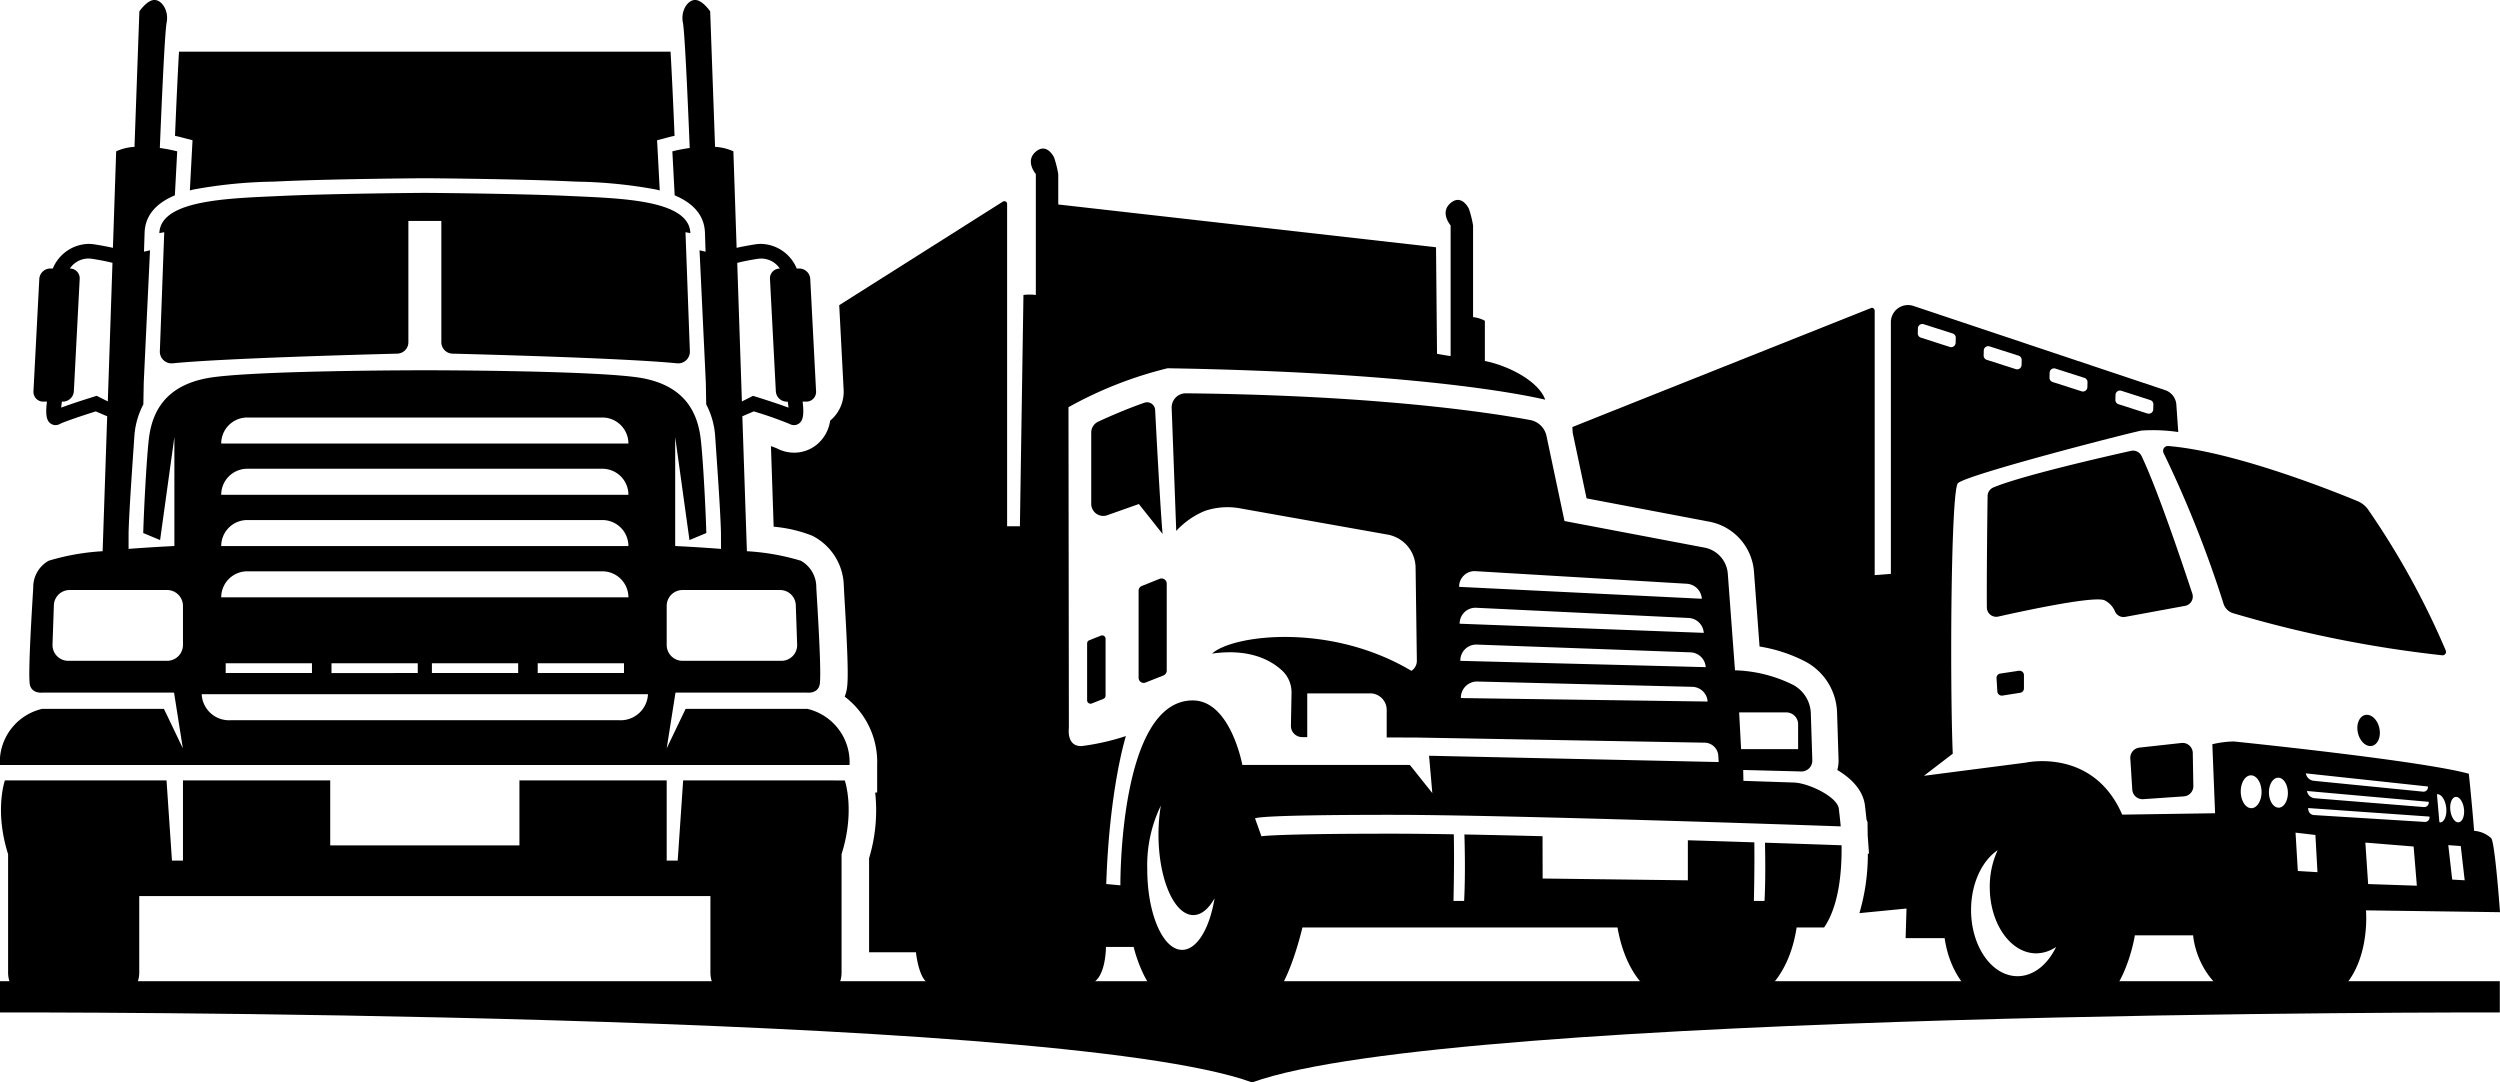
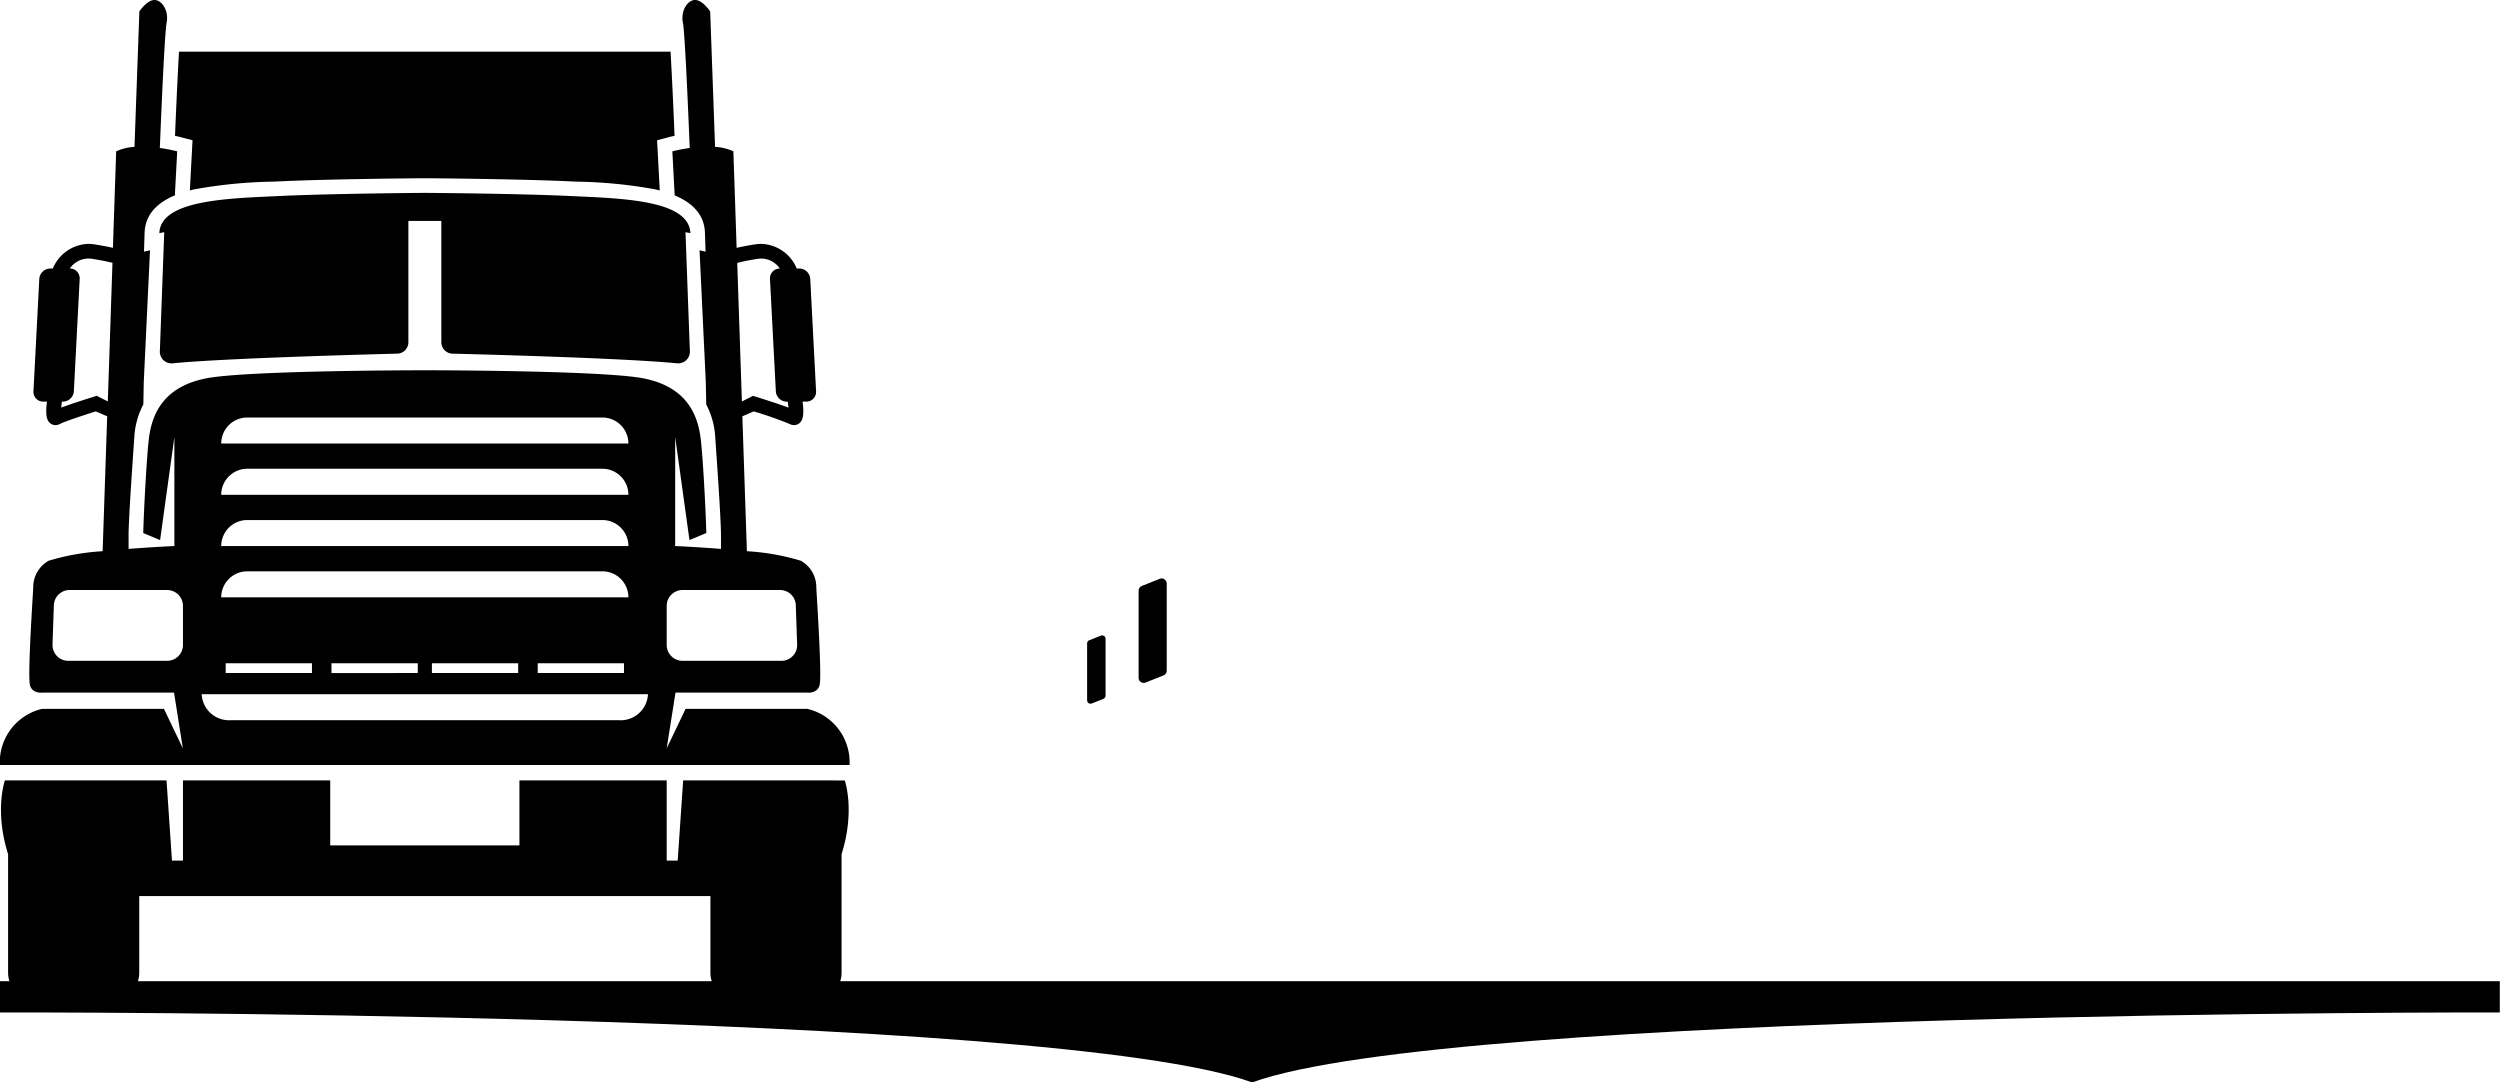
<svg xmlns="http://www.w3.org/2000/svg" width="335.935" height="145.446" viewBox="0 0 335.935 145.446">
  <g id="icon-trucks" transform="translate(-2530.557 -2284.163)">
    <g id="Group_63" data-name="Group 63" transform="translate(221.734)">
      <path id="Path_515" data-name="Path 515" d="M2477.083,2416.01H2308.823v4.2s141.475-.33,168.259,9.4c26.785-9.728,167.65-9.4,167.65-9.4v-4.2Z" transform="translate(0)" />
    </g>
    <g id="Group_80" data-name="Group 80">
      <g id="Group_66" data-name="Group 66">
        <g id="Group_64" data-name="Group 64">
-           <path id="Path_516" data-name="Path 516" d="M2813.391,2364.845a2.962,2.962,0,0,1,1.36,1.462,1.255,1.255,0,0,0,1.391.747l8.036-1.481a1.242,1.242,0,0,0,.856-.6,1.267,1.267,0,0,0,.117-1.034c-1.232-3.731-4.691-14.065-6.833-18.511a1.256,1.256,0,0,0-1.407-.681c-3.366.749-14.73,3.336-18.5,4.92a1.262,1.262,0,0,0-.773,1.147c-.034,2.522-.132,10.553-.1,14.979a1.262,1.262,0,0,0,1.537,1.221C2802.783,2366.181,2812.125,2364.176,2813.391,2364.845Zm-14.054,9.827a.592.592,0,0,0-.5.625l.113,1.779a.581.581,0,0,0,.219.429.587.587,0,0,0,.467.125l2.387-.378a.592.592,0,0,0,.5-.588v-1.779a.591.591,0,0,0-.209-.453.6.6,0,0,0-.479-.135Zm22-30.3a.675.675,0,0,0-.054.661,152.193,152.193,0,0,1,8.044,20.208,1.942,1.942,0,0,0,1.3,1.32,160.363,160.363,0,0,0,28.1,5.657.464.464,0,0,0,.419-.186.478.478,0,0,0,.059-.457,107.158,107.158,0,0,0-10.461-18.977,3.269,3.269,0,0,0-1.4-1.1c-3.438-1.423-16.625-6.678-25.411-7.4A.666.666,0,0,0,2821.333,2344.373Zm-3.792,46.838a1.383,1.383,0,0,0,1,.341l5.457-.375a1.373,1.373,0,0,0,1.284-1.393l-.077-4.443a1.373,1.373,0,0,0-1.532-1.34l-5.635.622a1.386,1.386,0,0,0-1.227,1.458l.264,4.179A1.382,1.382,0,0,0,2817.541,2391.211Zm29.8-8.9c.132,1.158.9,2.1,1.725,2.1s1.388-.939,1.259-2.1-.9-2.094-1.728-2.094S2847.212,2381.157,2847.343,2382.313Zm19.149,24.426s-.673-9.321-1.179-9.938a3.8,3.8,0,0,0-2.3-.993s-.286-3.628-.712-7.672c-6.39-1.764-30.775-4.25-31.578-4.337a13.683,13.683,0,0,0-2.888.372l.37,9.274-12.481.186c-3.913-9.035-12.949-6.988-12.949-6.988l-13.694,1.771,3.874-2.972c-.4-9.915-.246-35.32.688-36.338,1.026-1.119,23.106-6.8,24.689-7.082a22.821,22.821,0,0,1,4.924.2l-.257-3.691a2.213,2.213,0,0,0-1.5-1.94l-33.831-11.316a2.3,2.3,0,0,0-3.029,2.184v33.823l-2.174.167v-35.534a.435.435,0,0,0-.153-.306.3.3,0,0,0-.3-.065l-40.175,16,.052.8,1.861,8.789,16.5,3.134a7.4,7.4,0,0,1,5.994,6.713l.75,10.061a20.429,20.429,0,0,1,6.127,2.007,8.034,8.034,0,0,1,4.288,6.869l.2,6.291a4.846,4.846,0,0,1-.166,1.427c1.562.928,3.385,2.464,3.7,4.673.049.366.155,1.309.226,2.025h.02l.113.31.022,1.769.177,2.461-.157-.006a28.245,28.245,0,0,1-1.131,8l6.328-.618-.121,3.974h5.244c1.087,7.573,7.045,10.186,9.223,10.186h8.138c6.58,0,8.2-10.559,8.2-10.559h7.829s.616,9.94,12.542,9.94,10.684-13.295,10.684-13.295Zm-51.666-69.511a.6.6,0,0,1,.247-.472.608.608,0,0,1,.53-.081l3.894,1.25a.6.6,0,0,1,.416.586l-.02.664a.589.589,0,0,1-.251.472.6.6,0,0,1-.526.083l-3.9-1.251a.6.6,0,0,1-.411-.587Zm-8.854-2.981a.6.6,0,0,1,.252-.471.586.586,0,0,1,.527-.081l3.9,1.25a.594.594,0,0,1,.411.584l-.018.665a.592.592,0,0,1-.251.471.579.579,0,0,1-.524.082l-3.9-1.251a.6.6,0,0,1-.413-.583Zm-8.85-2.982a.6.6,0,0,1,.251-.472.614.614,0,0,1,.531-.081l3.9,1.249a.6.6,0,0,1,.413.586l-.017.667a.615.615,0,0,1-.252.473.606.606,0,0,1-.527.079l-3.9-1.249a.6.6,0,0,1-.415-.586Zm-8.867-2.313.015-.668a.6.6,0,0,1,.25-.471.592.592,0,0,1,.531-.08l3.9,1.247a.6.6,0,0,1,.41.588l-.02.664a.6.6,0,0,1-.777.556l-3.894-1.252A.6.6,0,0,1,2788.255,2328.952Zm13.4,86.386c-3.444,0-6.24-3.982-6.24-8.893,0-3.553,1.466-6.613,3.573-8.037a11.666,11.666,0,0,0-1.06,4.962c0,4.913,2.8,8.9,6.242,8.9a4.76,4.76,0,0,0,2.669-.863C2805.713,2413.774,2803.813,2415.338,2801.652,2415.338Zm58.877-24.087c.506-.059,1,.654,1.114,1.594s-.2,1.754-.707,1.815-1-.656-1.117-1.6S2860.027,2391.309,2860.529,2391.251Zm.684,6.6.528,4.6-1.677-.093-.525-4.629Zm-3.192-6.957c.562-.066,1.112.725,1.235,1.771s-.227,1.948-.781,2.016c-.048,0-.092-.031-.133-.033l-.328-3.748Zm-1.112,1.033a.606.606,0,0,1-.163.5.594.594,0,0,1-.486.186l-14.654-1.183a1.164,1.164,0,0,1-1.059-.976l16.356,1.456Zm-.109-2.078v.012a.586.586,0,0,1-.162.5.6.6,0,0,1-.495.183l-14.68-1.459a1.2,1.2,0,0,1-1.065-1Zm-23.711,2.912c-.77.018-1.416-.961-1.437-2.179s.581-2.216,1.354-2.231,1.415.959,1.44,2.176S2833.86,2392.749,2833.089,2392.765Zm3.662-.07c-.7.01-1.288-.876-1.313-1.989s.529-2.018,1.231-2.034,1.293.877,1.315,1.989S2837.456,2392.678,2836.751,2392.7Zm2.57,8.513-.308-5.153,2.669.312.278,5Zm2.16-7.516a.81.81,0,0,1-.746-.679l-.041-.263,16.319,1.147v.034a.6.6,0,0,1-.157.491.609.609,0,0,1-.477.193Zm13.4,4.226.433,5.265-6.546-.22-.375-5.572Z" />
-         </g>
+           </g>
      </g>
      <g id="Group_79" data-name="Group 79">
        <g id="Group_77" data-name="Group 77">
          <g id="Group_71" data-name="Group 71">
            <g id="Group_67" data-name="Group 67">
              <path id="Path_518" data-name="Path 518" d="M2678.493,2369.574l-1.57.624a.456.456,0,0,0-.285.423v7.647a.46.46,0,0,0,.622.426l1.571-.626a.47.47,0,0,0,.286-.425V2370a.456.456,0,0,0-.2-.379A.464.464,0,0,0,2678.493,2369.574Z" />
            </g>
            <g id="Group_68" data-name="Group 68">
              <path id="Path_519" data-name="Path 519" d="M2684.5,2375.876l2.4-.954a.7.7,0,0,0,.435-.642v-11.694a.695.695,0,0,0-.946-.647l-2.4.962a.684.684,0,0,0-.433.644v11.691a.691.691,0,0,0,.3.574A.679.679,0,0,0,2684.5,2375.876Z" />
            </g>
            <g id="Group_69" data-name="Group 69">
-               <path id="Path_520" data-name="Path 520" d="M2683.591,2351.891l3.186,4.018c-.3-3.4-.812-13.018-1-16.658a1.1,1.1,0,0,0-.477-.845,1.086,1.086,0,0,0-.967-.126c-2.5.871-4.92,1.944-6.2,2.541a1.621,1.621,0,0,0-.943,1.476v9.57a1.633,1.633,0,0,0,.686,1.326,1.605,1.605,0,0,0,1.473.2Z" />
-             </g>
+               </g>
            <g id="Group_70" data-name="Group 70">
-               <path id="Path_521" data-name="Path 521" d="M2767.724,2397.4c.046,2.089.078,5.211-.062,7.827h-1.43s.108-4.306.061-7.874c-2.714-.087-5.74-.186-8.932-.28l0,5.382-19.513-.241-.013-5.687c-3.679-.091-7.239-.171-10.5-.233.061,1.933.131,5.8-.038,8.933h-1.43s.133-5.243.042-8.956c-3.2-.054-6.055-.082-8.371-.082-15.284,0-17.425.328-17.624.362a.418.418,0,0,0,.138-.04l-.853-2.388c1.144-.409,11.978-.468,18.339-.468,15.31,0,53.957,1.328,60.362,1.551-.042-.574-.2-1.961-.257-2.4-.223-1.58-4.039-3.429-6.064-3.493l-6.752-.224-.028-1.462,7.786.2a1.455,1.455,0,0,0,1.5-1.5l-.2-6.3a4.508,4.508,0,0,0-2.4-3.846,18.75,18.75,0,0,0-7.791-1.946l-.966-12.987a3.858,3.858,0,0,0-3.131-3.5l-18.814-3.573-2.418-11.433a2.759,2.759,0,0,0-2.194-2.14c-3.428-.627-9.579-1.583-18.627-2.352l-2.47-.2c-6.861-.527-15.229-.933-25.166-1.037a1.9,1.9,0,0,0-1.91,1.962l.615,16.528a10.863,10.863,0,0,1,3.864-2.694,9.512,9.512,0,0,1,4.919-.3l19.68,3.5a4.567,4.567,0,0,1,3.7,4.422l.169,12.515a1.594,1.594,0,0,1-.467,1.145,1.541,1.541,0,0,1-.27.211c-10.988-6.539-24.063-4.816-26.783-2.311,5.043-.725,7.923.9,9.4,2.265a4,4,0,0,1,1.28,2.995l-.082,4.431a1.5,1.5,0,0,0,.428,1.074,1.523,1.523,0,0,0,1.065.455h.7v-5.876h8.455a2.217,2.217,0,0,1,2.221,2.22v3.7l4.193.018,38.534.687a1.871,1.871,0,0,1,1.834,1.756l.049.845-38.916-.845.439,5.019-3.015-3.783h-22.514s-1.587-8.67-6.662-8.67c-9.937,0-9.725,24.846-9.725,24.846l-1.9-.177c.419-12.9,2.64-19.881,2.64-19.881a31.622,31.622,0,0,1-5.917,1.343c-2.115.1-1.746-2.433-1.746-2.433l-.053-43.1a53.328,53.328,0,0,1,13.318-5.233c32.713.543,47.24,3.408,50.744,4.223-.86-2.4-4.726-4.517-8.11-5.2v-5.4a4.1,4.1,0,0,0-1.586-.493v-12.323a14.815,14.815,0,0,0-.553-2.222s-.953-2.065-2.463-.792,0,3.014,0,3.014v17.551c-.448-.042-1.827-.3-1.827-.3l-.135-14.315-50.762-5.75v-4.091a14.839,14.839,0,0,0-.556-2.218s-.95-2.062-2.457-.792,0,3.01,0,3.01V2323.8a6.325,6.325,0,0,0-1.664,0l-.476,31.079h-1.719v-43.314a.376.376,0,0,0-.189-.324.381.381,0,0,0-.378.013l-21.993,13.915.593,11.379a5.048,5.048,0,0,1-1.368,3.724,5.2,5.2,0,0,1-.446.415,5.067,5.067,0,0,1-1.956,3.347,4.8,4.8,0,0,1-2.89.956,4.951,4.951,0,0,1-2.307-.576c-.133-.058-.406-.164-.8-.3l.363,10.824a18.561,18.561,0,0,1,5.187,1.212,7.73,7.73,0,0,1,4.241,6.77L2644,2364c.644,10.772.515,12.226.246,13.214a5.71,5.71,0,0,1-.183.56,11.015,11.015,0,0,1,4.361,9.183v3.7h-.263a22.308,22.308,0,0,1-.822,8.832v12.636h6.3s.414,4.3,2.159,4.3h20.776c2.615,0,2.592-5.015,2.592-5.015h3.727c.394,1.665,2.221,7.37,5.39,7.37h12.055c2.93,0,5.232-9.99,5.232-9.99h42.337c.545,3.14,2.012,7.565,5.93,9.6H2766.3s4.516-1.991,5.677-9.6h3.695c1.986-2.915,2.392-7.445,2.345-11.045C2776.526,2397.693,2772.758,2397.562,2767.724,2397.4Zm2.864-17.511a1.593,1.593,0,0,1,1.589,1.6v3.338h-7.662l-.263-4.936Zm-43.321-18.4a2.058,2.058,0,0,1,1.559-.576l28.391,1.69a2.158,2.158,0,0,1,2.022,2.017l-32.613-1.6A2.07,2.07,0,0,1,2727.267,2361.49Zm.078,4.937a2.119,2.119,0,0,1,1.572-.594l28.546,1.37a2.138,2.138,0,0,1,2.034,2l-32.8-1.227A2.117,2.117,0,0,1,2727.345,2366.427Zm.081,4.964a2.137,2.137,0,0,1,1.584-.612l28.7,1.043a2.129,2.129,0,0,1,2.052,1.989l-32.974-.847A2.134,2.134,0,0,1,2727.426,2371.391Zm-.563,6.574a2.166,2.166,0,0,1,2.236-2.221l28.856.711a2.115,2.115,0,0,1,2.062,1.978ZM2689.4,2411.8c-2.583,0-4.681-4.846-4.681-10.821a18.322,18.322,0,0,1,1.824-8.56,23.358,23.358,0,0,0-.315,3.881c0,5.977,2.1,10.825,4.681,10.825,1.078,0,2.065-.845,2.856-2.263C2693.1,2408.926,2691.4,2411.8,2689.4,2411.8Z" />
-             </g>
+               </g>
          </g>
        </g>
        <g id="Group_78" data-name="Group 78">
          <path id="Path_526" data-name="Path 526" d="M2606.92,2310.491c-7.057-.328-19.276-.411-19.276-.411s-12.221.083-19.274.411-16.24.493-16.4,5.005c0,0,.195-.051.656-.127l-.59,16a1.572,1.572,0,0,0,1.721,1.615c6.748-.665,24.854-1.161,30.183-1.3a1.532,1.532,0,0,0,1.493-1.533v-16.3h4.429v16.3a1.534,1.534,0,0,0,1.493,1.533c5.329.135,23.435.631,30.185,1.3a1.572,1.572,0,0,0,1.718-1.615l-.589-16c.462.076.658.127.658.127C2623.157,2310.984,2613.971,2310.82,2606.92,2310.491Zm32.12,68.922h-16.353l-2.543,5.306,1.183-7.492h17.607s1.422.221,1.75-.985-.328-11.155-.438-13.124a4.053,4.053,0,0,0-2.081-3.608,31.233,31.233,0,0,0-7.245-1.278l-.611-18.132,1.532-.657a50.96,50.96,0,0,1,4.811,1.686,1.262,1.262,0,0,0,.6.158,1.119,1.119,0,0,0,.683-.228c.413-.305.733-.91.47-2.927h.493a1.309,1.309,0,0,0,1.318-1.393l-.782-15.094a1.488,1.488,0,0,0-1.468-1.4h-.349a5.331,5.331,0,0,0-4.758-3.31,5.53,5.53,0,0,0-.9.074c-.965.154-1.756.309-2.419.457l-.435-12.967a6.729,6.729,0,0,0-2.462-.6l-.656-18.211s-1.037-1.53-2.024-1.53-1.968,1.421-1.64,3.063c.277,1.369.762,13.015.914,16.828a22.173,22.173,0,0,0-2.333.449l.312,5.914c2.616,1.1,3.986,2.773,4.068,5.005l.082,2.566-.809-.188.844,17.777.053,2.928a10.773,10.773,0,0,1,1.21,4.366c.172,2.613.682,9.492.772,12.868l.006,2.186c-3.356-.259-6.158-.386-6.158-.386v-14.648l1.92,13.848,2.266-.947c-.094-3.376-.452-10.157-.76-12.686-.438-3.608-2.189-7-7.655-8.091s-29.417-1.094-29.417-1.094-23.951,0-29.417,1.094-7.218,4.483-7.657,8.091c-.3,2.529-.665,9.31-.759,12.686l2.265.947,1.92-13.848v14.648s-2.8.127-6.155.386l0-2.186c.095-3.376.6-10.255.772-12.868a10.741,10.741,0,0,1,1.214-4.366l.051-2.928.843-17.777-.809.188.082-2.566c.081-2.232,1.451-3.908,4.067-5.005l.314-5.914a22.1,22.1,0,0,0-2.334-.449c.154-3.813.64-15.459.911-16.828.329-1.642-.657-3.063-1.638-3.063s-2.023,1.53-2.023,1.53l-.655,18.211a6.734,6.734,0,0,0-2.463.6l-.436,12.967c-.659-.148-1.452-.3-2.418-.457a5.527,5.527,0,0,0-.9-.074,5.337,5.337,0,0,0-4.759,3.31h-.348a1.489,1.489,0,0,0-1.468,1.4l-.785,15.094a1.312,1.312,0,0,0,1.325,1.393h.489c-.264,2.017.057,2.622.47,2.927a1.116,1.116,0,0,0,.68.228,1.259,1.259,0,0,0,.6-.158c.5-.273,2.774-1.045,4.81-1.686l1.533.657-.612,18.132a31.3,31.3,0,0,0-7.247,1.278,4.056,4.056,0,0,0-2.077,3.608c-.109,1.969-.766,11.921-.436,13.124s1.747.985,1.747.985h17.608l1.183,7.492-2.54-5.306h-16.358a7.364,7.364,0,0,0-5.689,7.545h114.175A7.365,7.365,0,0,0,2639.04,2379.413Zm-6.767-60.456a3.954,3.954,0,0,1,.583-.05,3.028,3.028,0,0,1,2.488,1.342,1.315,1.315,0,0,0-1.322,1.4l.788,15.094a1.483,1.483,0,0,0,1.463,1.393h.14c.04.286.071.56.1.806-1.571-.591-4.112-1.384-4.424-1.481l-.349-.107-1.492.756-.627-18.622C2630.321,2319.307,2631.191,2319.13,2632.273,2318.957Zm-12.129,46.621a2.131,2.131,0,0,1,2.132-2.132h13.105a2.112,2.112,0,0,1,2.111,2.044l.18,5.283a2.085,2.085,0,0,1-.59,1.541,2.118,2.118,0,0,1-1.523.646h-13.283a2.13,2.13,0,0,1-2.132-2.132Zm-56.363-25.313H2611.5a3.5,3.5,0,0,1,3.5,3.5h-54.718A3.5,3.5,0,0,1,2563.781,2340.265Zm0,6.887H2611.5a3.5,3.5,0,0,1,3.5,3.5h-54.718A3.5,3.5,0,0,1,2563.781,2347.152Zm0,6.891H2611.5a3.5,3.5,0,0,1,3.5,3.5h-54.718A3.5,3.5,0,0,1,2563.781,2354.043Zm0,6.89H2611.5a3.5,3.5,0,0,1,3.5,3.5h-54.718A3.5,3.5,0,0,1,2563.781,2360.933Zm50.624,12.356v1.313h-11.594v-1.313Zm-14.219,0v1.313h-11.592v-1.313Zm-13.493,0v1.313H2575.1v-1.313Zm-14.217,0v1.313h-11.593v-1.313Zm-28.925-35.939-.345.107c-.313.1-2.857.89-4.426,1.481.022-.246.054-.52.095-.806h.137a1.488,1.488,0,0,0,1.469-1.393l.784-15.094a1.315,1.315,0,0,0-1.321-1.4,3.028,3.028,0,0,1,2.487-1.342,3.918,3.918,0,0,1,.583.05c1.083.173,1.952.35,2.656.527l-.626,18.622Zm11.593,33.478a2.132,2.132,0,0,1-2.134,2.132h-13.282a2.118,2.118,0,0,1-2.115-2.187l.183-5.283a2.115,2.115,0,0,1,2.113-2.044h13.1a2.133,2.133,0,0,1,2.134,2.132Zm58.655,10.116h-52.311a3.675,3.675,0,0,1-3.829-3.5h59.969A3.673,3.673,0,0,1,2613.8,2380.944Zm8.557,8.089-.734,10.776h-1.478v-10.776h-19.788v8.726h-25.425v-8.726h-19.787v10.776h-1.478l-.731-10.776h-21.72s-1.429,4.041.431,9.907v15.907a3.933,3.933,0,0,0,3.935,3.935h9.749a3.936,3.936,0,0,0,3.938-3.935v-10.28h76.75v10.28a3.939,3.939,0,0,0,3.94,3.935h9.748a3.934,3.934,0,0,0,3.935-3.935V2398.94c1.861-5.866.43-9.907.43-9.907Zm-65.927-86.022-.36,6.743c.2-.052.389-.1.589-.143a63.941,63.941,0,0,1,10.514-1.038l1.1-.048c7.013-.325,19.233-.412,19.355-.412h.025c.123,0,12.341.087,19.355.412l1.108.048a63.864,63.864,0,0,1,10.507,1.038c.2.043.4.091.589.143l-.358-6.743,1.547-.41c.025-.009.319-.085.8-.184-.194-4.765-.386-8.686-.537-11.31h-66.053c-.151,2.624-.338,6.545-.536,11.31.479.1.778.175.8.184Z" />
        </g>
      </g>
    </g>
  </g>
</svg>